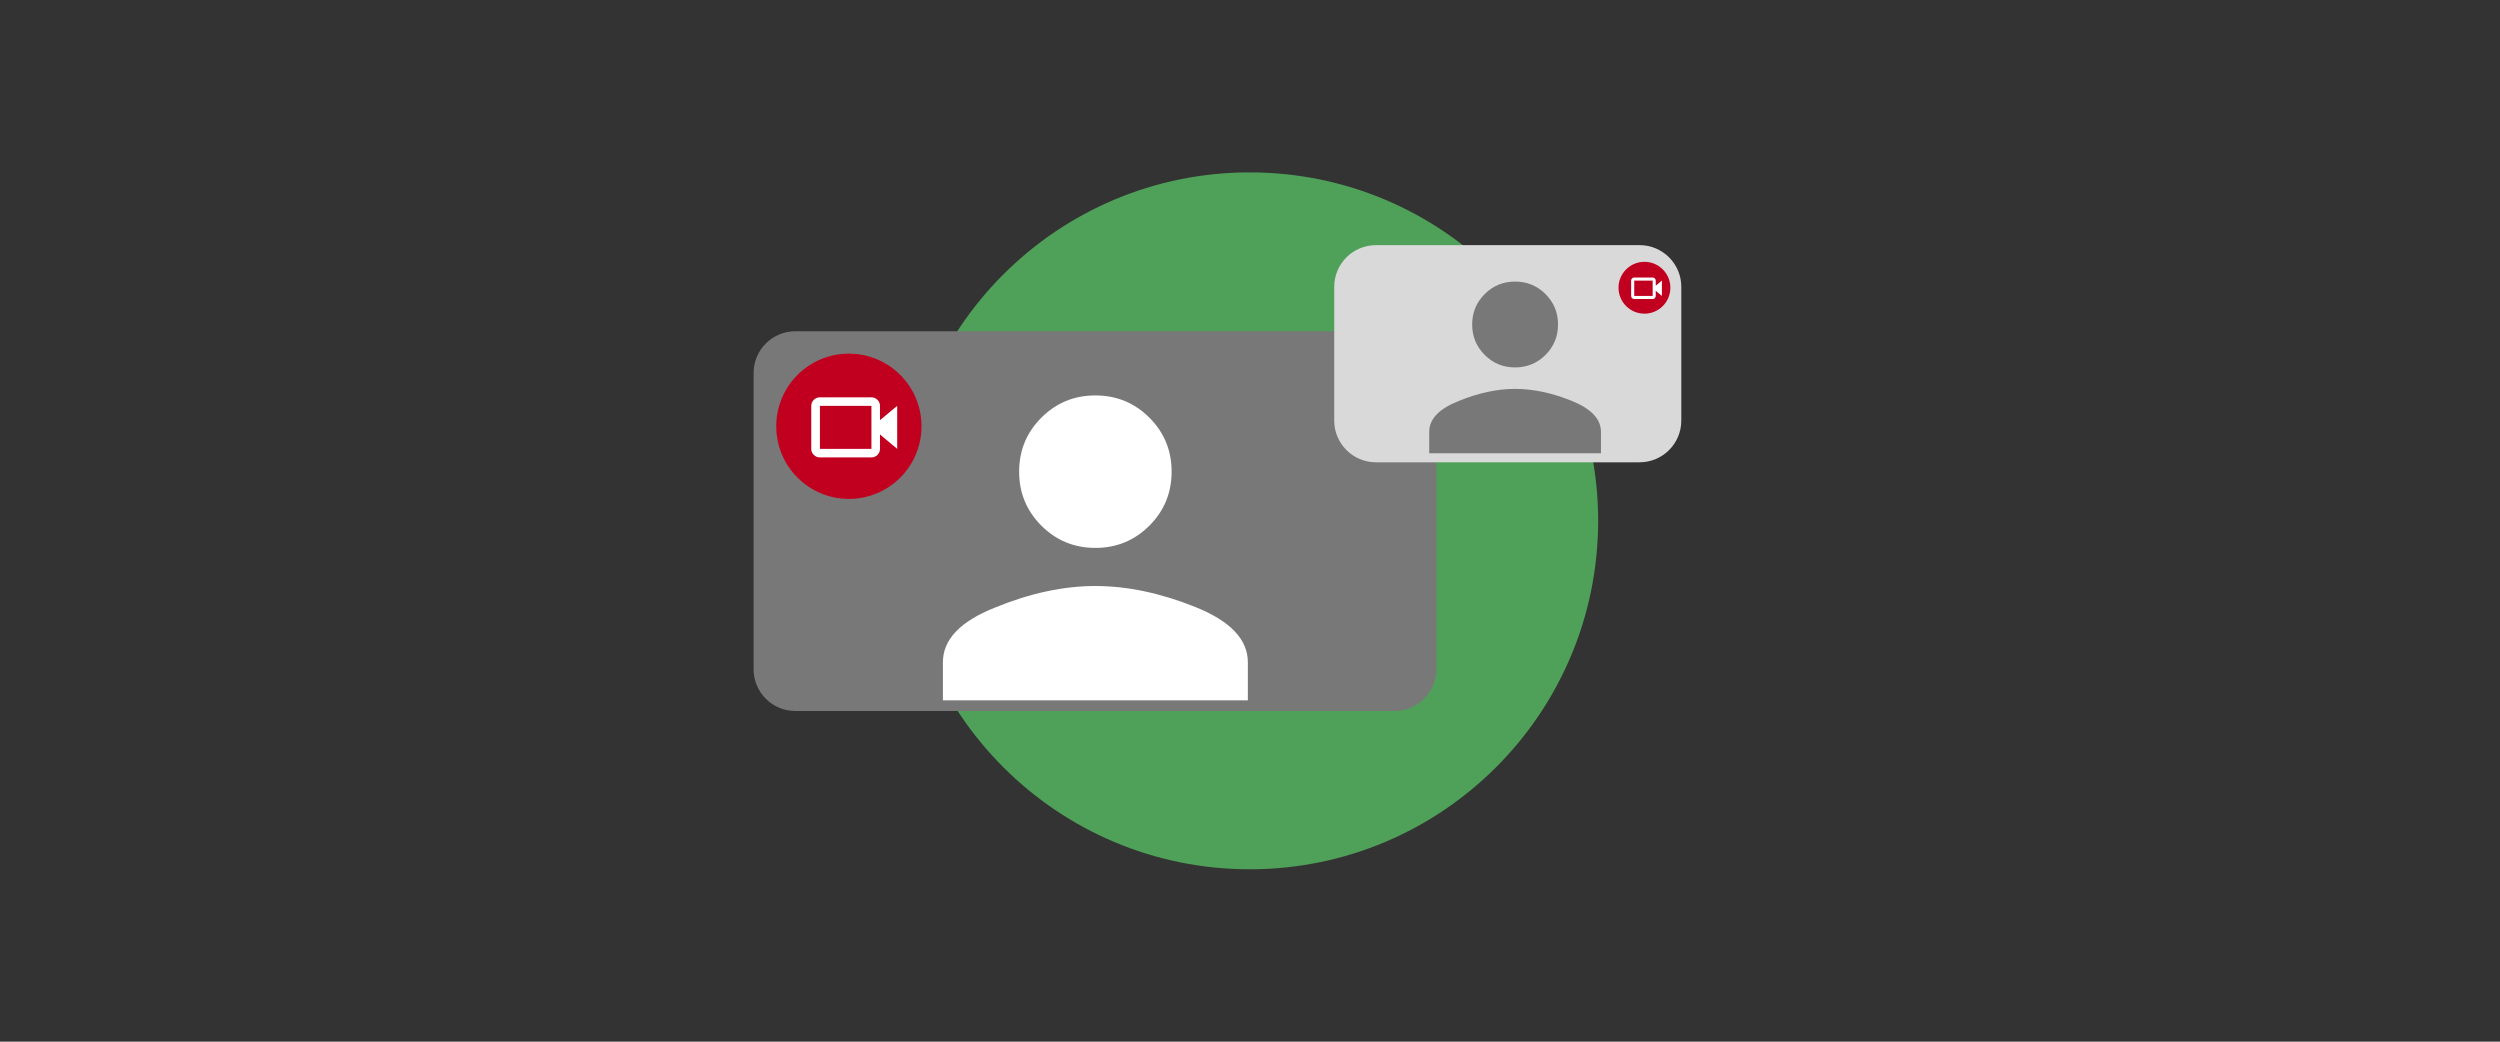
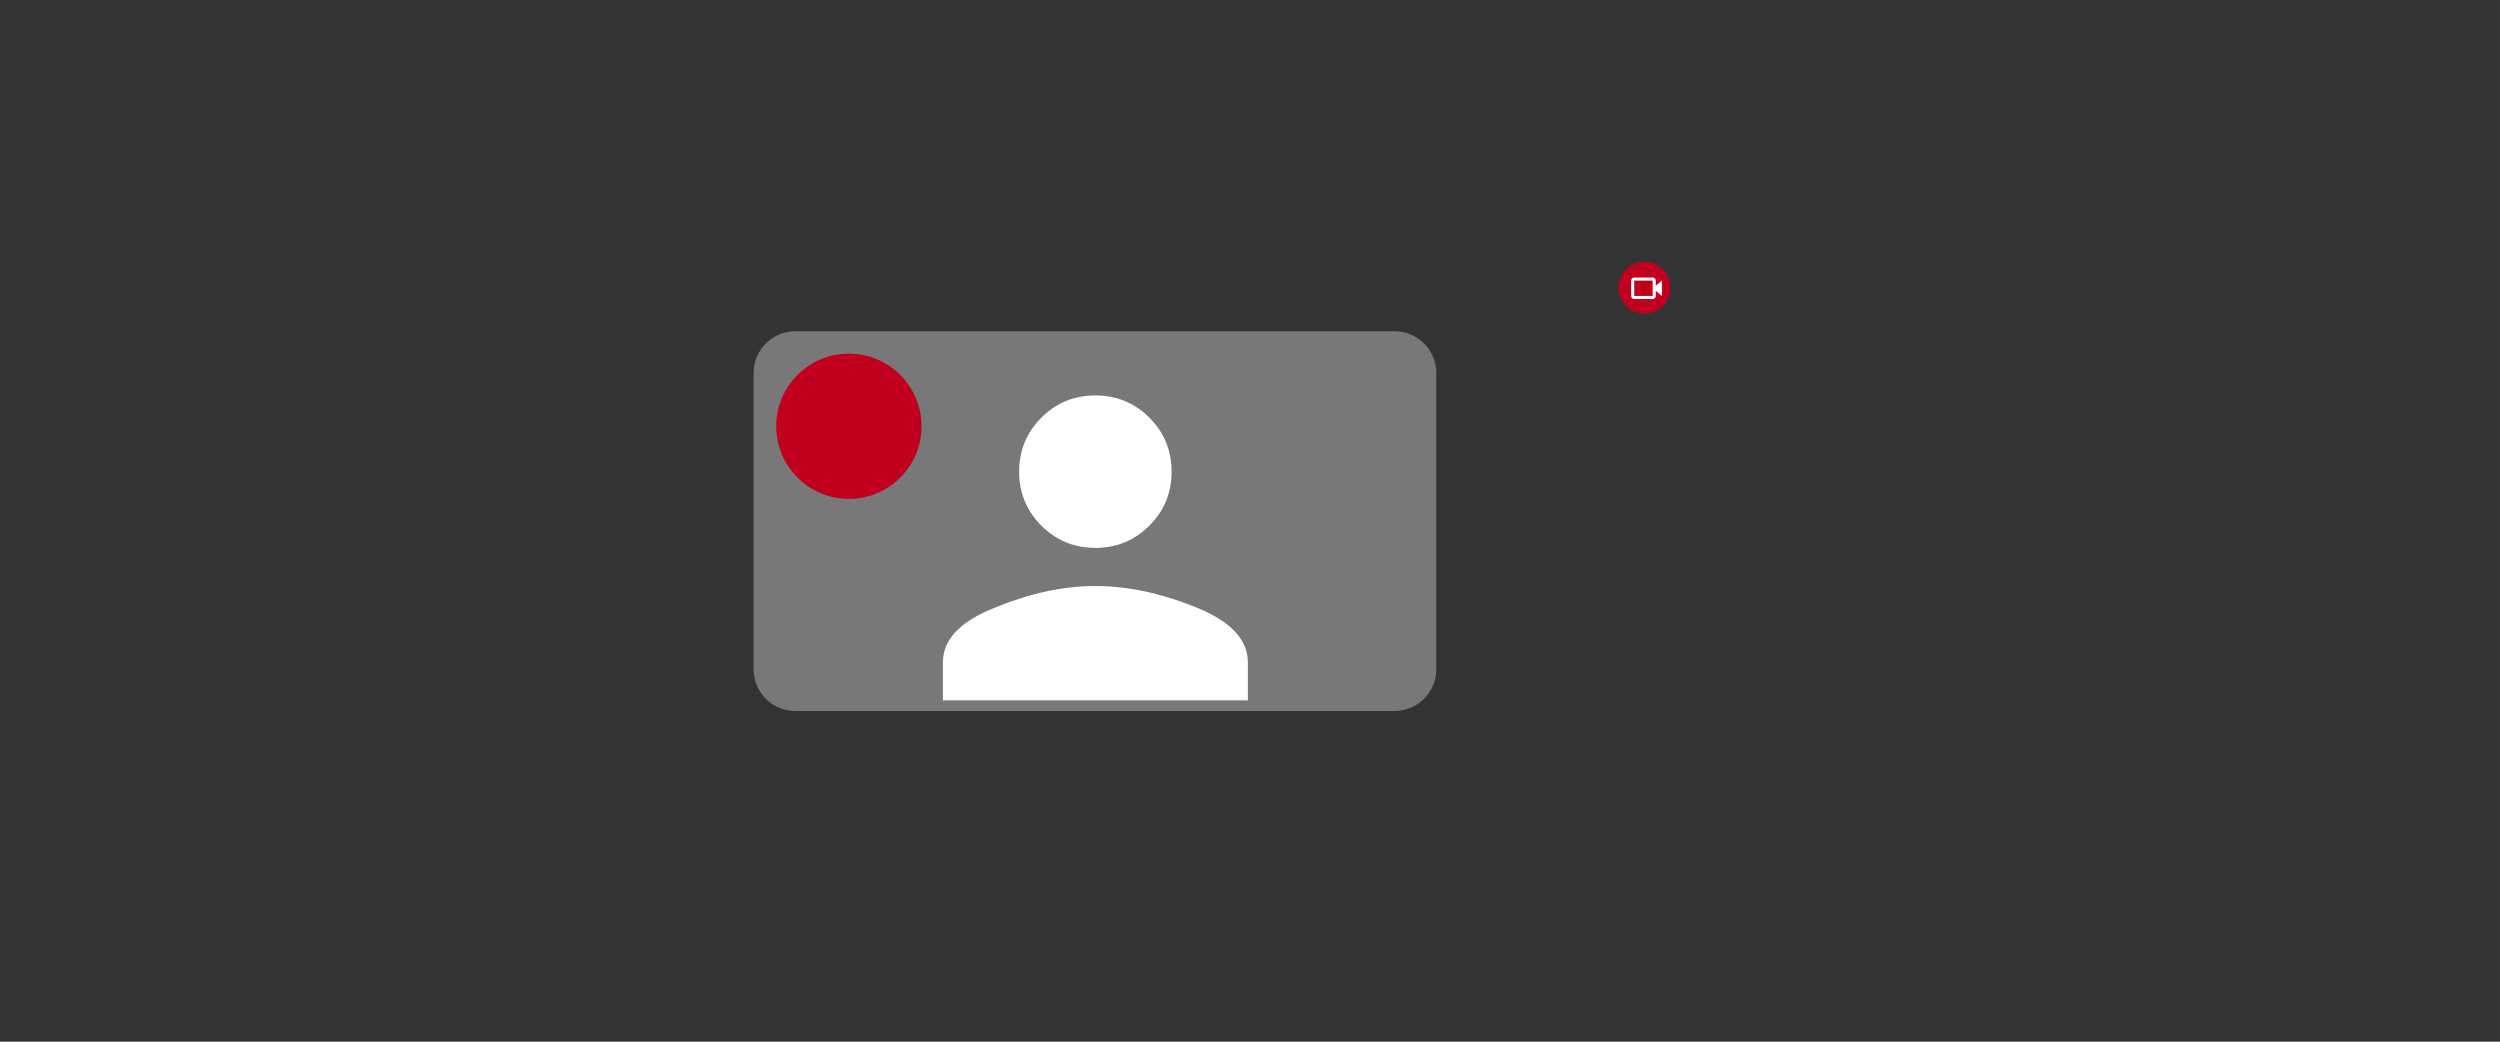
<svg xmlns="http://www.w3.org/2000/svg" width="100%" height="100%" viewBox="0 0 600 250" version="1.1" xml:space="preserve" style="fill-rule:evenodd;clip-rule:evenodd;stroke-linejoin:round;stroke-miterlimit:2;">
  <rect x="0" y="0" width="600" height="250" fill="#333333" stroke="none" />
  <g transform="matrix(1,0,0,1,0,-13.116)">
-     <circle cx="299.928" cy="138.116" r="83.629" style="fill:rgb(79,160,88);" />
-   </g>
+     </g>
  <g transform="matrix(1.933,0,0,0.561,-315.753,39.895)">
    <path d="M341.677,88.442C341.677,78.596 339.359,70.602 336.503,70.602L262.089,70.602C259.233,70.602 256.915,78.596 256.915,88.442L256.915,215.205C256.915,225.051 259.233,233.044 262.089,233.044L336.503,233.044C339.359,233.044 341.677,225.051 341.677,215.205L341.677,88.442Z" style="fill:rgb(120,120,120);" />
  </g>
  <g transform="matrix(1,0,0,1,-1.137,22.835)">
    <g transform="matrix(1,0,0,1,119.98,1.247)">
      <circle cx="84.888" cy="78.224" r="17.432" style="fill:rgb(193,0,32);" />
    </g>
    <g transform="matrix(0.634,0,0,0.634,195.842,72.525)">
-       <path d="M26.013,3.237C26.013,2.349 25.695,1.587 25.061,0.952C24.426,0.317 23.664,0 22.775,0L3.275,0C2.361,0 1.587,0.317 0.952,0.952C0.317,1.587 0,2.349 0,3.237L0,19.5C0,20.389 0.317,21.15 0.952,21.785C1.587,22.42 2.361,22.737 3.275,22.737L22.775,22.737C23.664,22.737 24.426,22.42 25.061,21.785C25.695,21.15 26.013,20.389 26.013,19.5L26.013,14.054L32.525,19.5L32.525,3.237L26.013,8.646L26.013,3.237ZM22.775,19.5L3.275,19.5L3.275,3.237L22.775,3.237L22.775,19.5Z" style="fill:white;fill-rule:nonzero;" />
-     </g>
+       </g>
  </g>
  <g transform="matrix(2.502,0,0,2.502,226.299,94.903)">
    <path d="M19.805,12.492C18.383,13.914 16.656,14.625 14.625,14.625C12.594,14.625 10.867,13.914 9.445,12.492C8.023,11.07 7.312,9.344 7.312,7.313C7.312,5.281 8.023,3.555 9.445,2.133C10.867,0.711 12.594,0 14.625,0C16.656,0 18.383,0.711 19.805,2.133C21.227,3.555 21.938,5.281 21.938,7.313C21.938,9.344 21.227,11.07 19.805,12.492ZM5.027,20.338C8.379,18.967 11.578,18.281 14.625,18.281C17.672,18.281 20.871,18.954 24.223,20.3C27.574,21.646 29.25,23.41 29.25,25.594L29.25,29.25L0,29.25L0,25.594C0,23.41 1.676,21.658 5.027,20.338Z" style="fill:white;fill-rule:nonzero;" />
  </g>
  <g transform="matrix(-0.231,0,0,0.198,430.852,50.049)">
-     <path d="M478.955,94.879C478.955,66.991 459.525,44.35 435.593,44.35L161.715,44.35C137.783,44.35 118.353,66.991 118.353,94.879L118.353,257.065C118.353,284.953 137.783,307.594 161.715,307.594L435.593,307.594C459.525,307.594 478.955,284.953 478.955,257.065L478.955,94.879Z" style="fill:rgb(217,217,217);" />
-   </g>
+     </g>
  <g transform="matrix(1.409,0,0,1.409,343.017,67.575)">
-     <path d="M19.805,12.492C18.383,13.914 16.656,14.625 14.625,14.625C12.594,14.625 10.867,13.914 9.445,12.492C8.023,11.07 7.312,9.344 7.312,7.313C7.312,5.281 8.023,3.555 9.445,2.133C10.867,0.711 12.594,0 14.625,0C16.656,0 18.383,0.711 19.805,2.133C21.227,3.555 21.938,5.281 21.938,7.313C21.938,9.344 21.227,11.07 19.805,12.492ZM5.027,20.338C8.379,18.967 11.578,18.281 14.625,18.281C17.672,18.281 20.871,18.954 24.223,20.3C27.574,21.646 29.25,23.41 29.25,25.594L29.25,29.25L0,29.25L0,25.594C0,23.41 1.676,21.658 5.027,20.338Z" style="fill:rgb(120,120,120);fill-rule:nonzero;" />
-   </g>
+     </g>
  <g transform="matrix(0.357,0,0,0.357,364.362,41.131)">
    <circle cx="84.888" cy="78.224" r="17.432" style="fill:rgb(193,0,32);" />
  </g>
  <g transform="matrix(0.227,0,0,0.227,391.473,66.604)">
    <path d="M26.013,3.237C26.013,2.349 25.695,1.587 25.061,0.952C24.426,0.317 23.664,0 22.775,0L3.275,0C2.361,0 1.587,0.317 0.952,0.952C0.317,1.587 0,2.349 0,3.237L0,19.5C0,20.389 0.317,21.15 0.952,21.785C1.587,22.42 2.361,22.737 3.275,22.737L22.775,22.737C23.664,22.737 24.426,22.42 25.061,21.785C25.695,21.15 26.013,20.389 26.013,19.5L26.013,14.054L32.525,19.5L32.525,3.237L26.013,8.646L26.013,3.237ZM22.775,19.5L3.275,19.5L3.275,3.237L22.775,3.237L22.775,19.5Z" style="fill:white;fill-rule:nonzero;" />
  </g>
</svg>